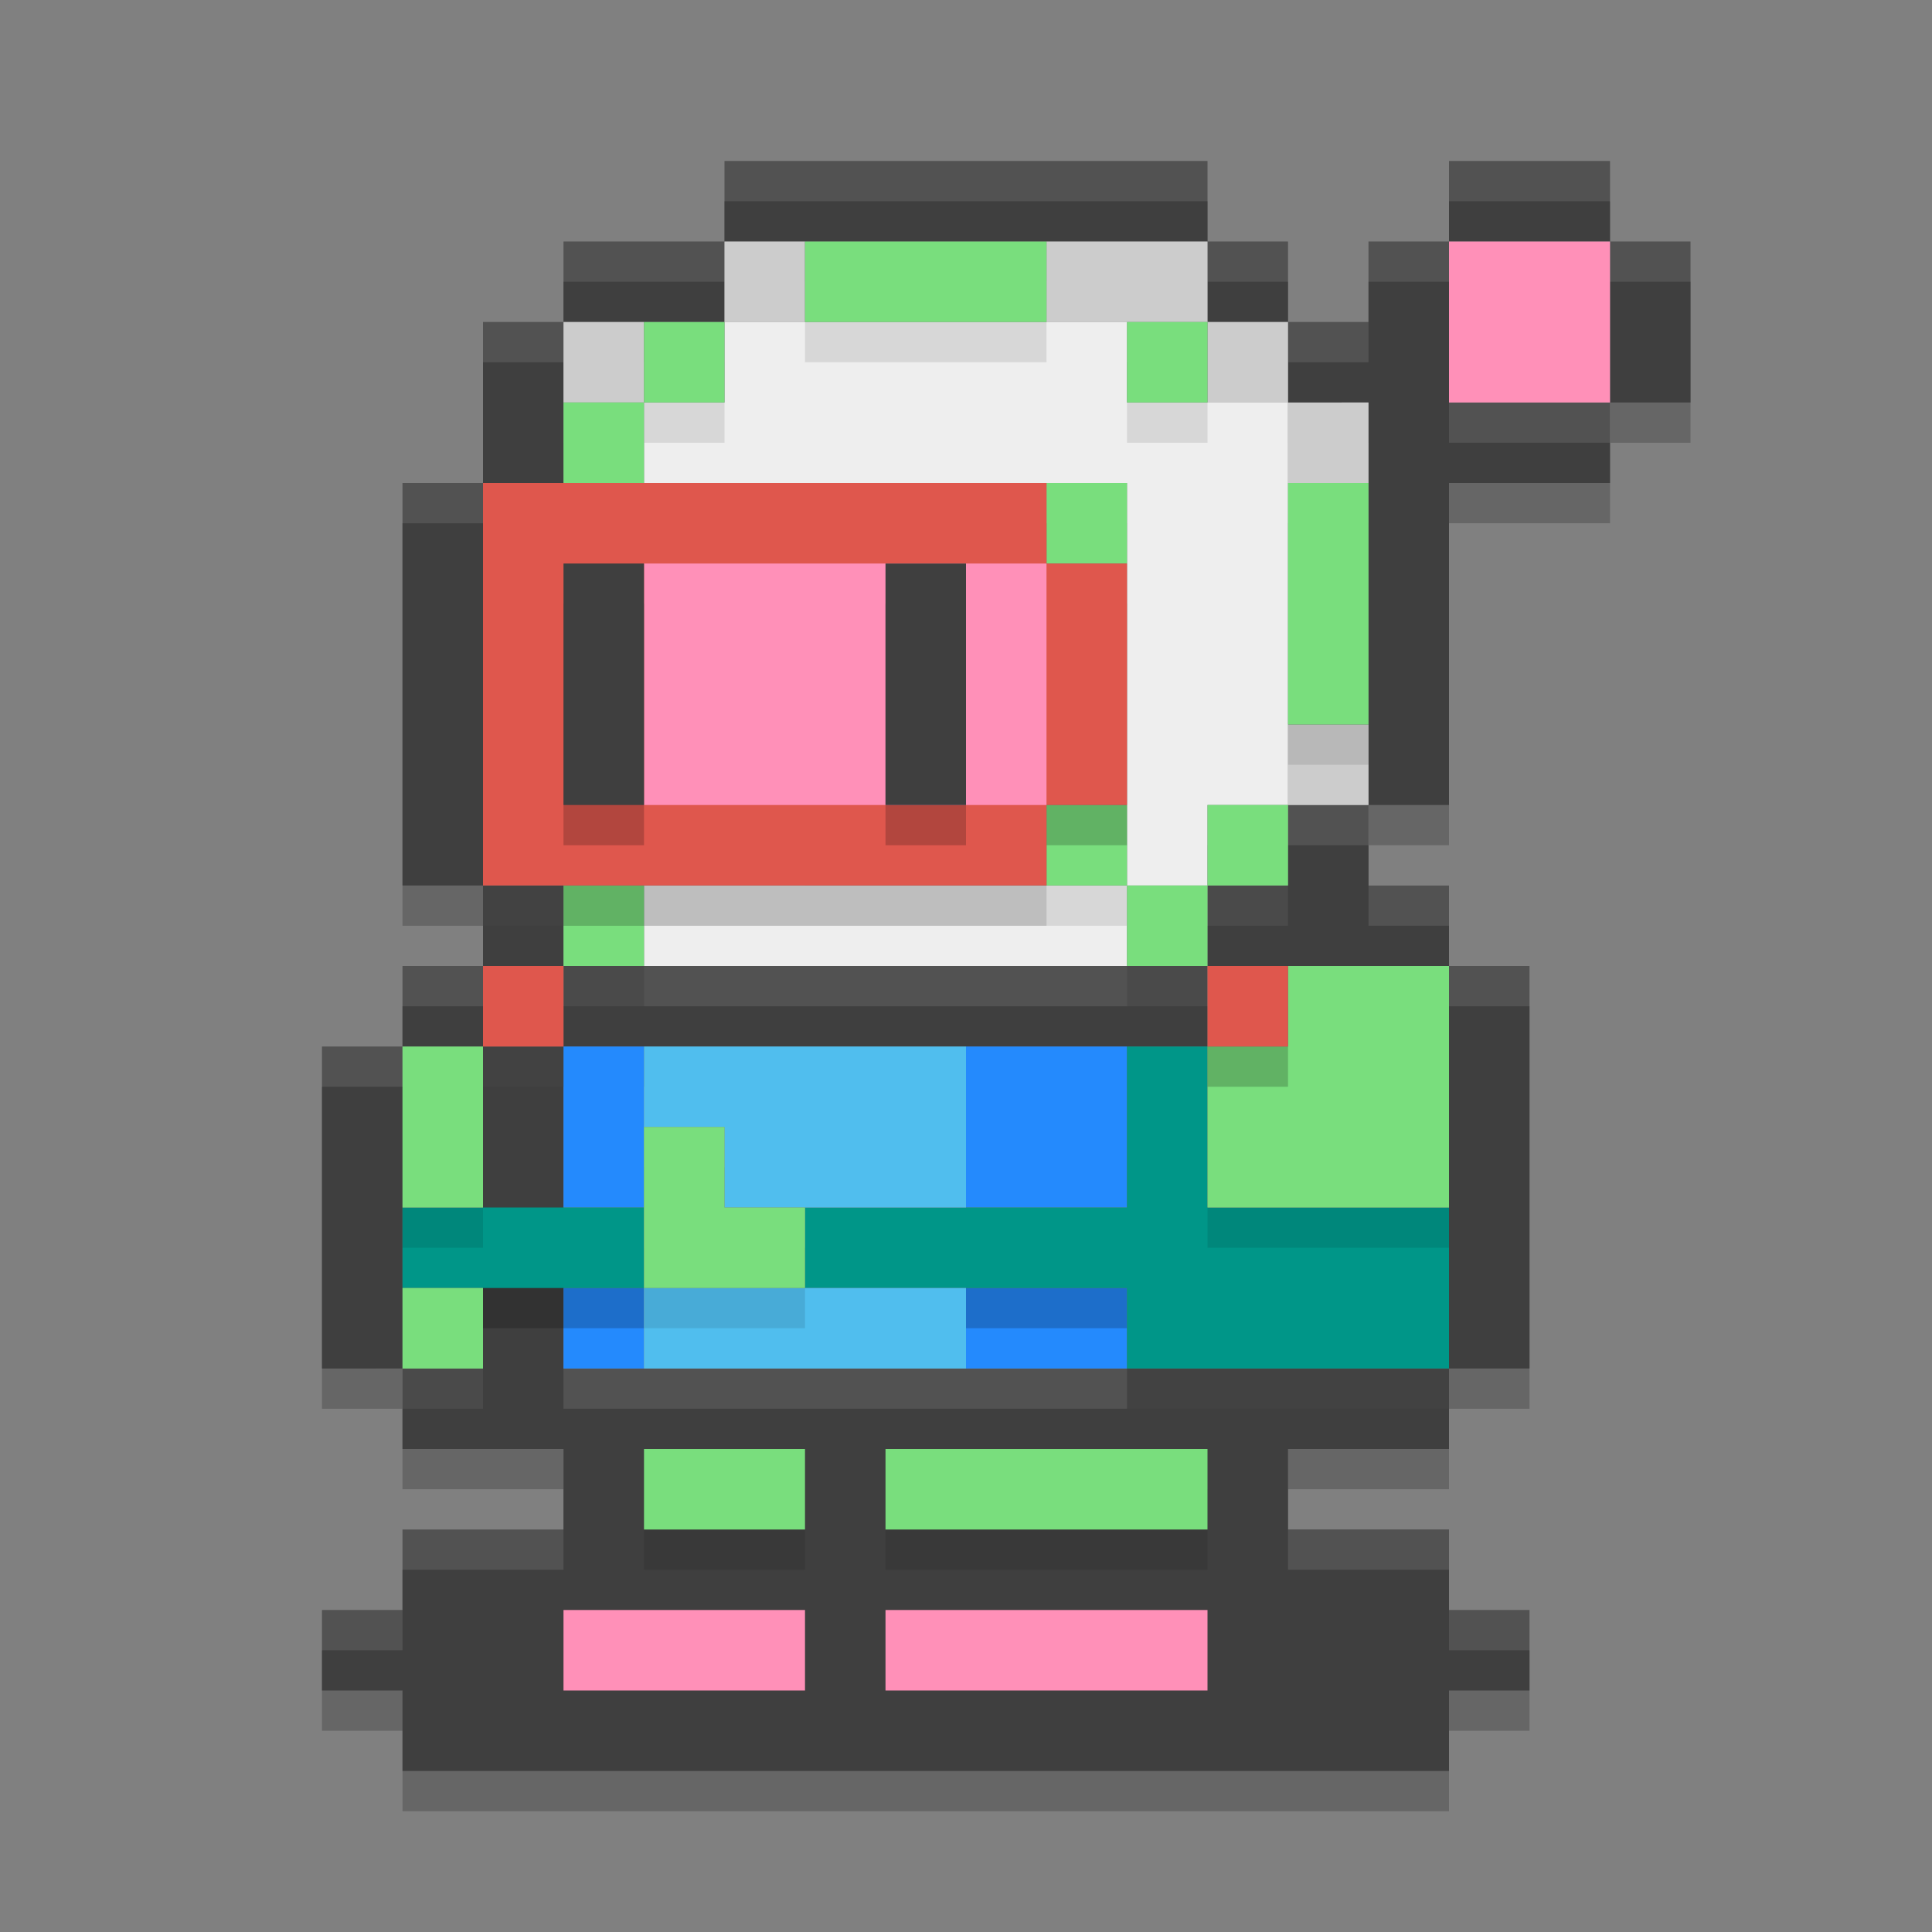
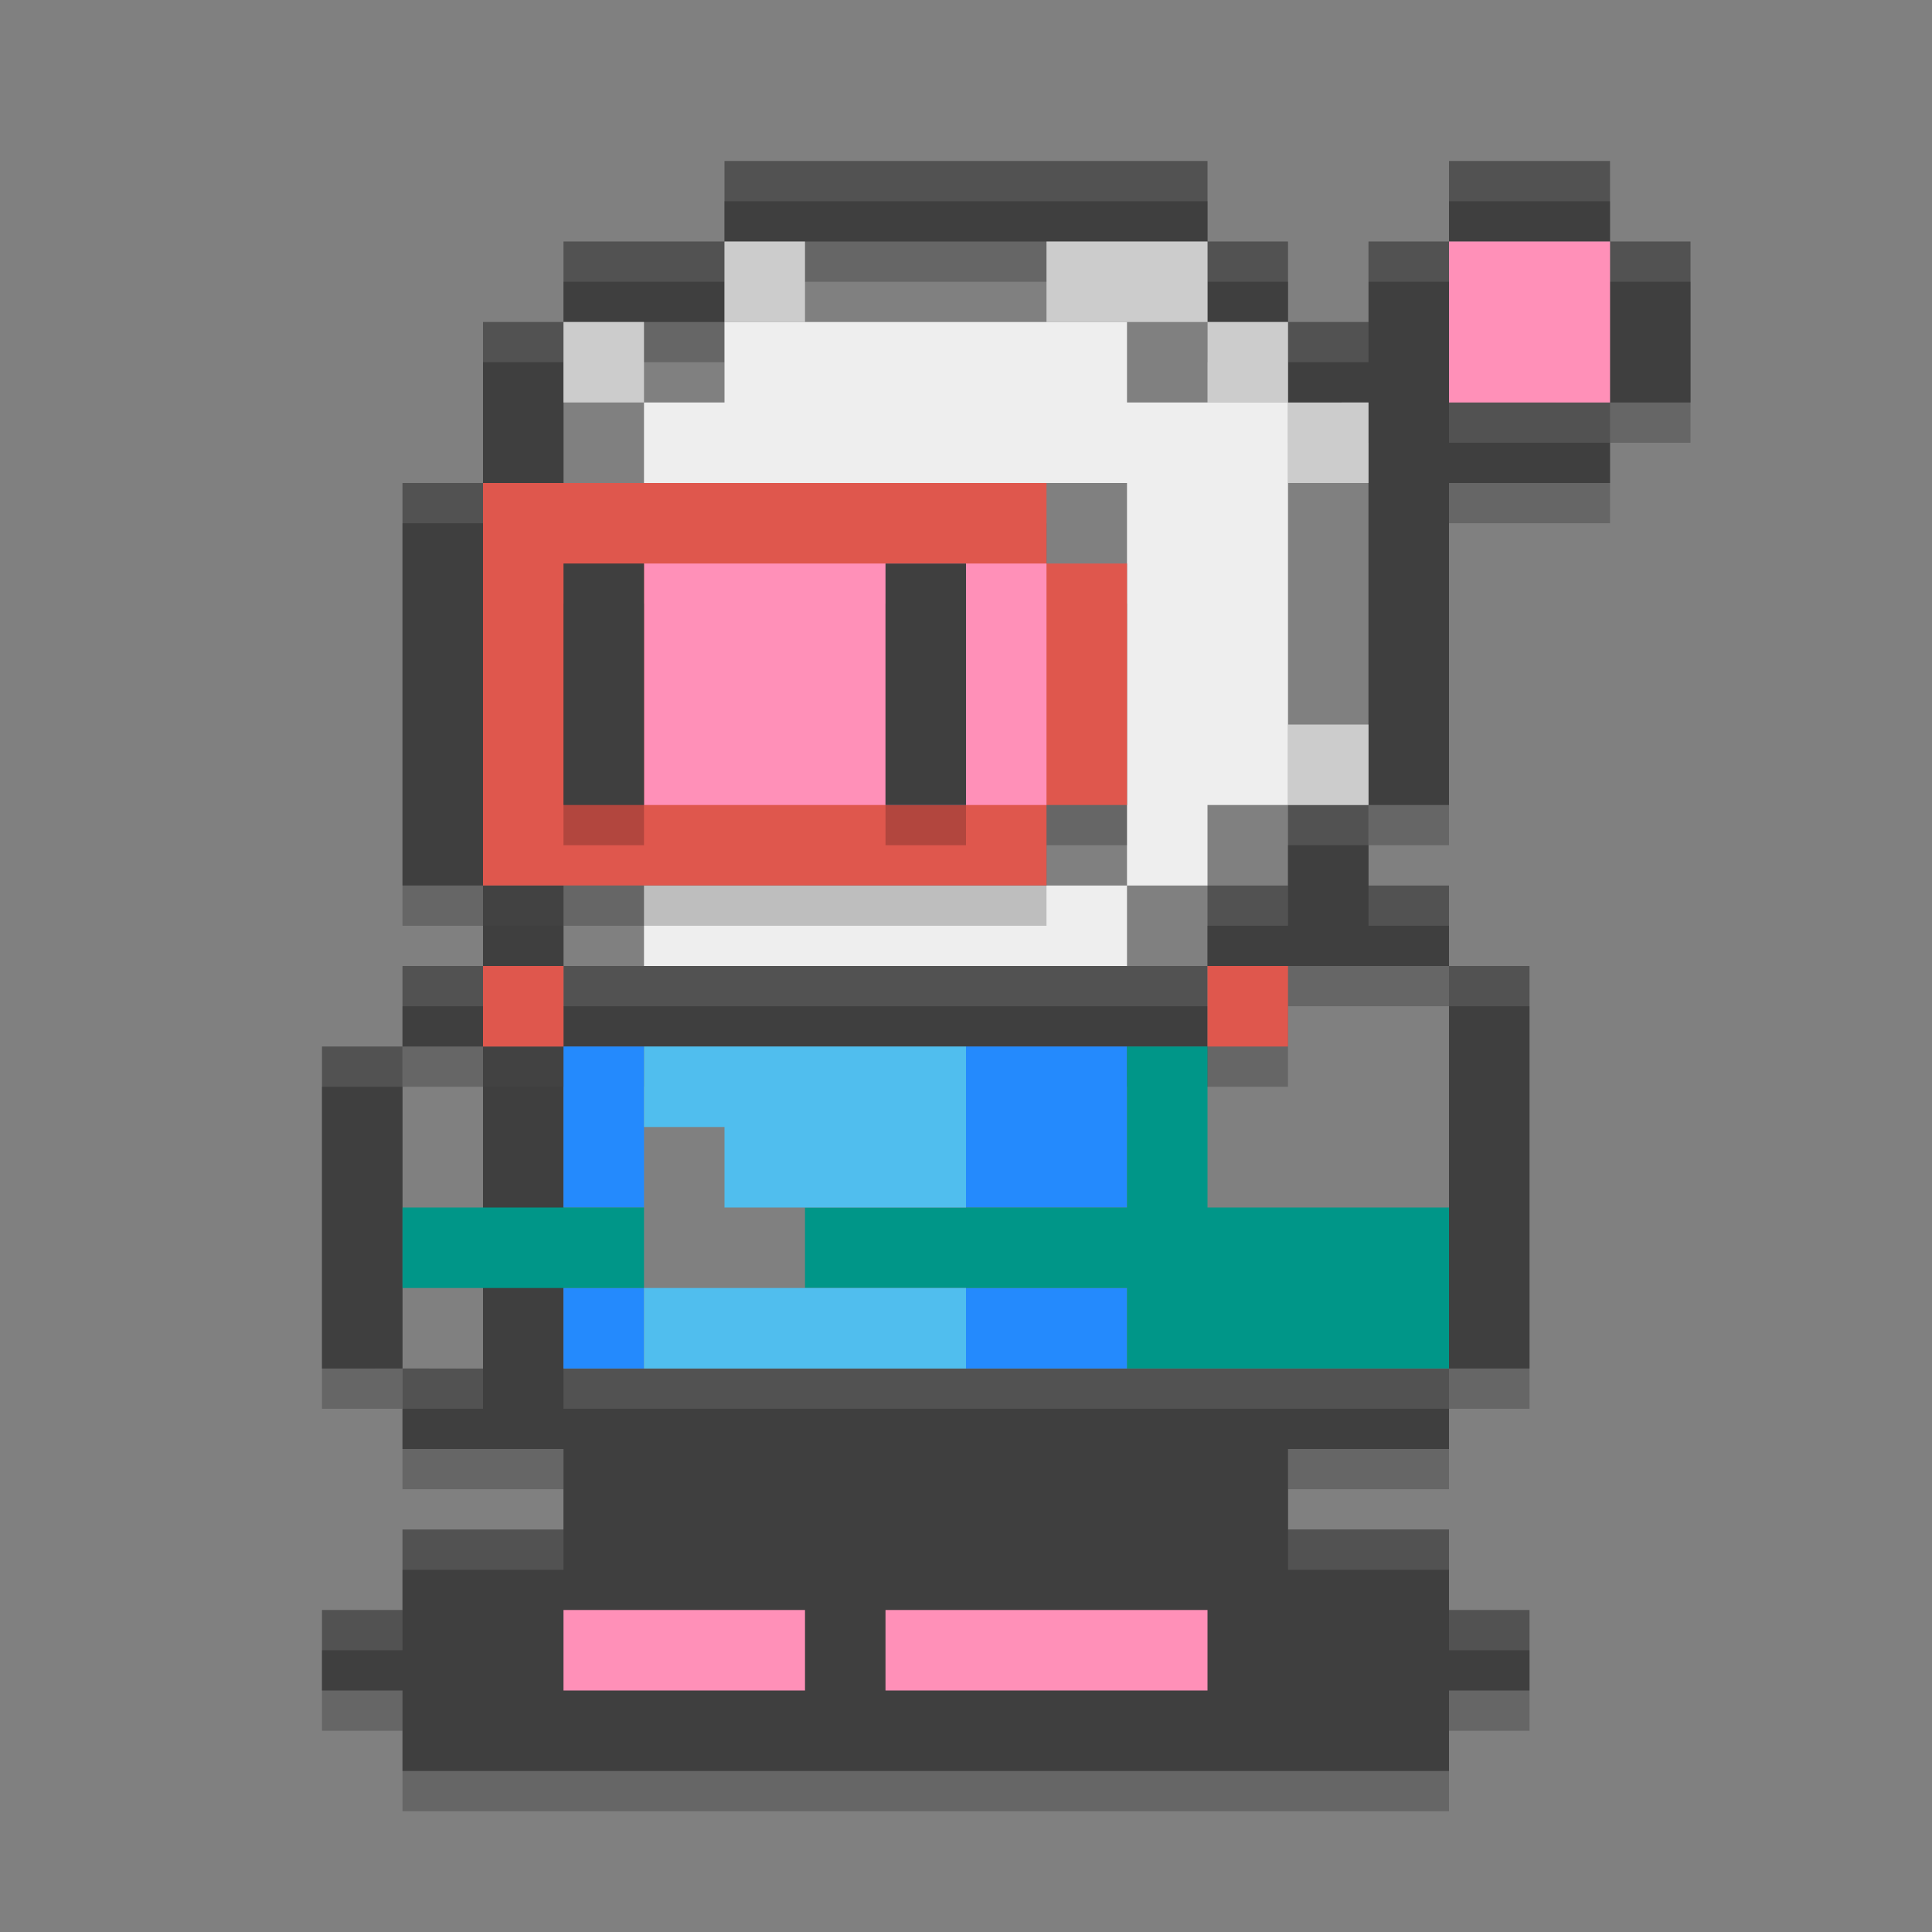
<svg xmlns="http://www.w3.org/2000/svg" width="24" height="24" version="1.1">
  <rect width="100%" height="100%" fill="#808080" stroke="none" />
-   <path style="opacity:0.2" d="m 9,2.5 v 1 h 6 v -1 z m 6,1 v 1 h 1 v -1 z m 1,1 v 1 h 1 v 5 h 1 v -4 h 2 v -1 h -2 v -2 h -1 v 1 z m 2,-1 h 2 v -1 h -2 z m 2,0 v 2 h 1 v -2 z m -3,7 h -1 v 1 h -1 v 1 h 1 1 1 v -1 h -1 z m 1,2 v 5 h 1 v -5 z m 0,5 H 16 15 11 10 8 7 v -4 H 6 v 4 H 5 v 1 h 2 v 1 H 5 v 1 H 4 v 1 h 1 v 1 h 13 v -1 h 1 v -1 h -1 v -1 h -2 v -1 h 2 z m -13,0 v -4 H 4 v 4 z m 0,-4 h 1 v -1 H 5 Z m 1,-1 h 1 v -1 H 6 Z m 0,-1 v -5 H 5 v 5 z m 0,-5 h 1 v -2 H 6 Z m 1,-2 h 2 v -1 H 7 Z m 0,8 v 1 h 8 v -1 z" />
+   <path style="opacity:0.2" d="m 9,2.5 v 1 h 6 v -1 z m 6,1 v 1 h 1 v -1 z m 1,1 v 1 h 1 v 5 h 1 v -4 h 2 v -1 v -2 h -1 v 1 z m 2,-1 h 2 v -1 h -2 z m 2,0 v 2 h 1 v -2 z m -3,7 h -1 v 1 h -1 v 1 h 1 1 1 v -1 h -1 z m 1,2 v 5 h 1 v -5 z m 0,5 H 16 15 11 10 8 7 v -4 H 6 v 4 H 5 v 1 h 2 v 1 H 5 v 1 H 4 v 1 h 1 v 1 h 13 v -1 h 1 v -1 h -1 v -1 h -2 v -1 h 2 z m -13,0 v -4 H 4 v 4 z m 0,-4 h 1 v -1 H 5 Z m 1,-1 h 1 v -1 H 6 Z m 0,-1 v -5 H 5 v 5 z m 0,-5 h 1 v -2 H 6 Z m 1,-2 h 2 v -1 H 7 Z m 0,8 v 1 h 8 v -1 z" />
  <path style="fill:#3f3f3f" d="m 9,2 v 1 h 6 V 2 Z m 6,1 v 1 h 1 V 3 Z m 1,1 v 1 h 1 v 5 h 1 V 6 h 2 V 5 H 18 V 3 h -1 v 1 z m 2,-1 h 2 V 2 h -2 z m 2,0 v 2 h 1 V 3 Z m -3,7 h -1 v 1 h -1 v 1 h 1 1 1 v -1 h -1 z m 1,2 v 5 h 1 v -5 z m 0,5 H 16 15 11 10 8 7 V 13 H 6 v 4 H 5 v 1 h 2 v 1 H 5 v 1 H 4 v 1 h 1 v 1 h 13 v -1 h 1 v -1 h -1 v -1 h -2 v -1 h 2 z M 5,17 V 13 H 4 v 4 z M 5,13 H 6 V 12 H 5 Z M 6,12 H 7 V 11 H 6 Z M 6,11 V 6 H 5 v 5 z M 6,6 H 7 V 4 H 6 Z M 7,4 H 9 V 3 H 7 Z m 0,8 v 1 h 8 v -1 z" />
  <path style="opacity:0.1;fill:#ffffff" d="m 9,2 v 0.5 h 6 V 2 Z m 9,0 v 0.5 h 2 V 2 Z M 7,3 V 3.5 H 9 V 3 Z m 8,0 v 0.5 h 1 V 3 Z m 2,0 v 0.5 h 1 V 3 Z m 3,0 v 0.5 h 1 V 3 Z M 6,4 V 4.5 H 7 V 4 Z m 10,0 v 0.5 h 1 V 4 Z m 2,1 v 0.5 h 2 V 5 Z M 5,6 V 6.5 H 6 V 6 Z m 11,4 v 0.5 h 1 V 10 Z M 6,11 v 0.5 H 7 V 11 Z m 9,0 v 0.5 h 1 V 11 Z m 2,0 v 0.5 h 1 V 11 Z M 5,12 v 0.5 H 6 V 12 Z m 2,0 v 0.5 h 8 V 12 Z m 11,0 v 0.5 h 1 V 12 Z M 4,13 v 0.5 H 5 V 13 Z m 2,0 v 0.5 H 7 V 13 Z m -1,4 v 0.5 H 6 V 17 Z m 2,0 v 0.5 h 1 2 1 4 1 2 V 17 H 16 15 11 10 8 Z m -2,2 v 0.5 H 7 V 19 Z m 11,0 v 0.5 h 2 V 19 Z M 4,20 v 0.5 H 5 V 20 Z m 14,0 v 0.5 h 1 V 20 Z" />
  <rect style="fill:#333333" width="1" height="3" x="7" y="7" />
  <rect style="fill:#333333" width="1" height="3" x="11" y="7" />
  <path style="fill:#cccccc" d="m 9,3 v 1 h 1 V 3 Z m 4,0 v 1 h 2 V 3 Z m 2,1 v 1 h 1 V 4 Z m 1,1 v 1 h 1 V 5 Z M 7,4 V 5 H 8 V 4 Z m 9,5 v 1 h 1 V 9 Z" />
  <path style="fill:#eeeeee" d="M 9,4 V 5 H 8 v 1 h 1 5 v 4 1 h 1 v -1 h 1 V 5 H 14 V 4 Z m 5,7 H 8 v 1 h 6 z" />
  <path style="fill:#ff90b8" d="m 7,20 v 1 h 3 v -1 z m 4,0 v 1 h 4 v -1 z" />
  <path style="fill:#248afd" d="m 7,13 v 2 h 1 v -2 z m 5,0 v 2 h 2 v -2 z m -5,3 v 1 h 1 v -1 z m 5,0 v 1 h 2 v -1 z" />
-   <path style="opacity:0.2" d="m 14,13.5 v 2 h -4 v 1 h 4 v 1 h 1 3 v -1 -1 h -3 v -2 z m -9,2 v 1 h 3 v -1 z" />
  <path style="fill:#009688" d="m 14,13 v 2 h -4 v 1 h 4 v 1 h 1 3 v -1 -1 h -3 v -2 z m -9,2 v 1 h 3 v -1 z" />
  <path style="fill:#50beee" d="m 8,13 v 1 h 1 v 1 h 3 v -1 -1 z m 0,3 v 1 h 4 v -1 z" />
-   <path style="opacity:0.1" d="m 10,3.5 v 1 h 3 v -1 z m -2,1 v 1 h 1 v -1 z m 0,1 H 7 v 1 h 1 z m 6,-1 v 1 h 1 v -1 z m -1,2 v 1 h 1 v -1 z m 3,0 v 3 h 1 v -3 z m -3,4 v 1 h 1 v -1 z m 1,1 v 1 h 1 v -1 z m 1,0 h 1 v -1 h -1 z m -8,0 v 1 h 1 v -1 z m 9,1 v 1 h -1 v 2 h 1 1 1 v -2 -1 h -1 z m -11,1 v 2 h 1 v -2 z m 3,1 v 1 1 h 1 1 v -1 H 9 v -1 z m -3,2 v 1 h 1 v -1 z m 3,2 v 1 h 1 1 v -1 H 9 Z m 3,0 v 1 h 2 2 v -1 h -2 z" />
-   <path style="fill:#79de7d" d="m 10,3 v 1 h 3 V 3 Z M 8,4 V 5 H 9 V 4 Z M 8,5 H 7 v 1 h 1 z m 6,-1 v 1 h 1 V 4 Z m -1,2 v 1 h 1 V 6 Z m 3,0 v 3 h 1 V 6 Z m -3,4 v 1 h 1 v -1 z m 1,1 v 1 h 1 v -1 z m 1,0 h 1 v -1 h -1 z m -8,0 v 1 h 1 v -1 z m 9,1 v 1 h -1 v 2 h 1 1 1 V 13 12 H 17 Z M 5,13 v 2 h 1 v -2 z m 3,1 v 1 1 h 1 1 V 15 H 9 v -1 z m -3,2 v 1 h 1 v -1 z m 3,2 v 1 h 1 1 V 18 H 9 Z m 3,0 v 1 h 2 2 v -1 h -2 z" />
  <path style="opacity:0.2" d="m 6,6.5 v 5 h 7 v -1 h 1 v -3 h -1 v -1 z m 0,6 v 1 h 1 v -1 z m 9,0 v 1 h 1 v -1 z" />
  <path style="fill:#df574d" d="m 6,6 v 5 h 7 v -1 h 1 V 7 H 13 V 6 Z m 0,6 v 1 h 1 v -1 z m 9,0 v 1 h 1 v -1 z" />
  <path style="fill:#ff90b8" d="m 18,3 v 2 h 2 V 3 Z M 8,7 v 3 h 5 V 7 Z" />
  <path style="opacity:0.2" d="m 7,7.5 v 3 h 1 v -3 z m 4,0 v 3 h 1 v -3 z" />
  <path style="fill:#3f3f3f" d="m 7,7 v 3 H 8 V 7 Z m 4,0 v 3 h 1 V 7 Z" />
</svg>